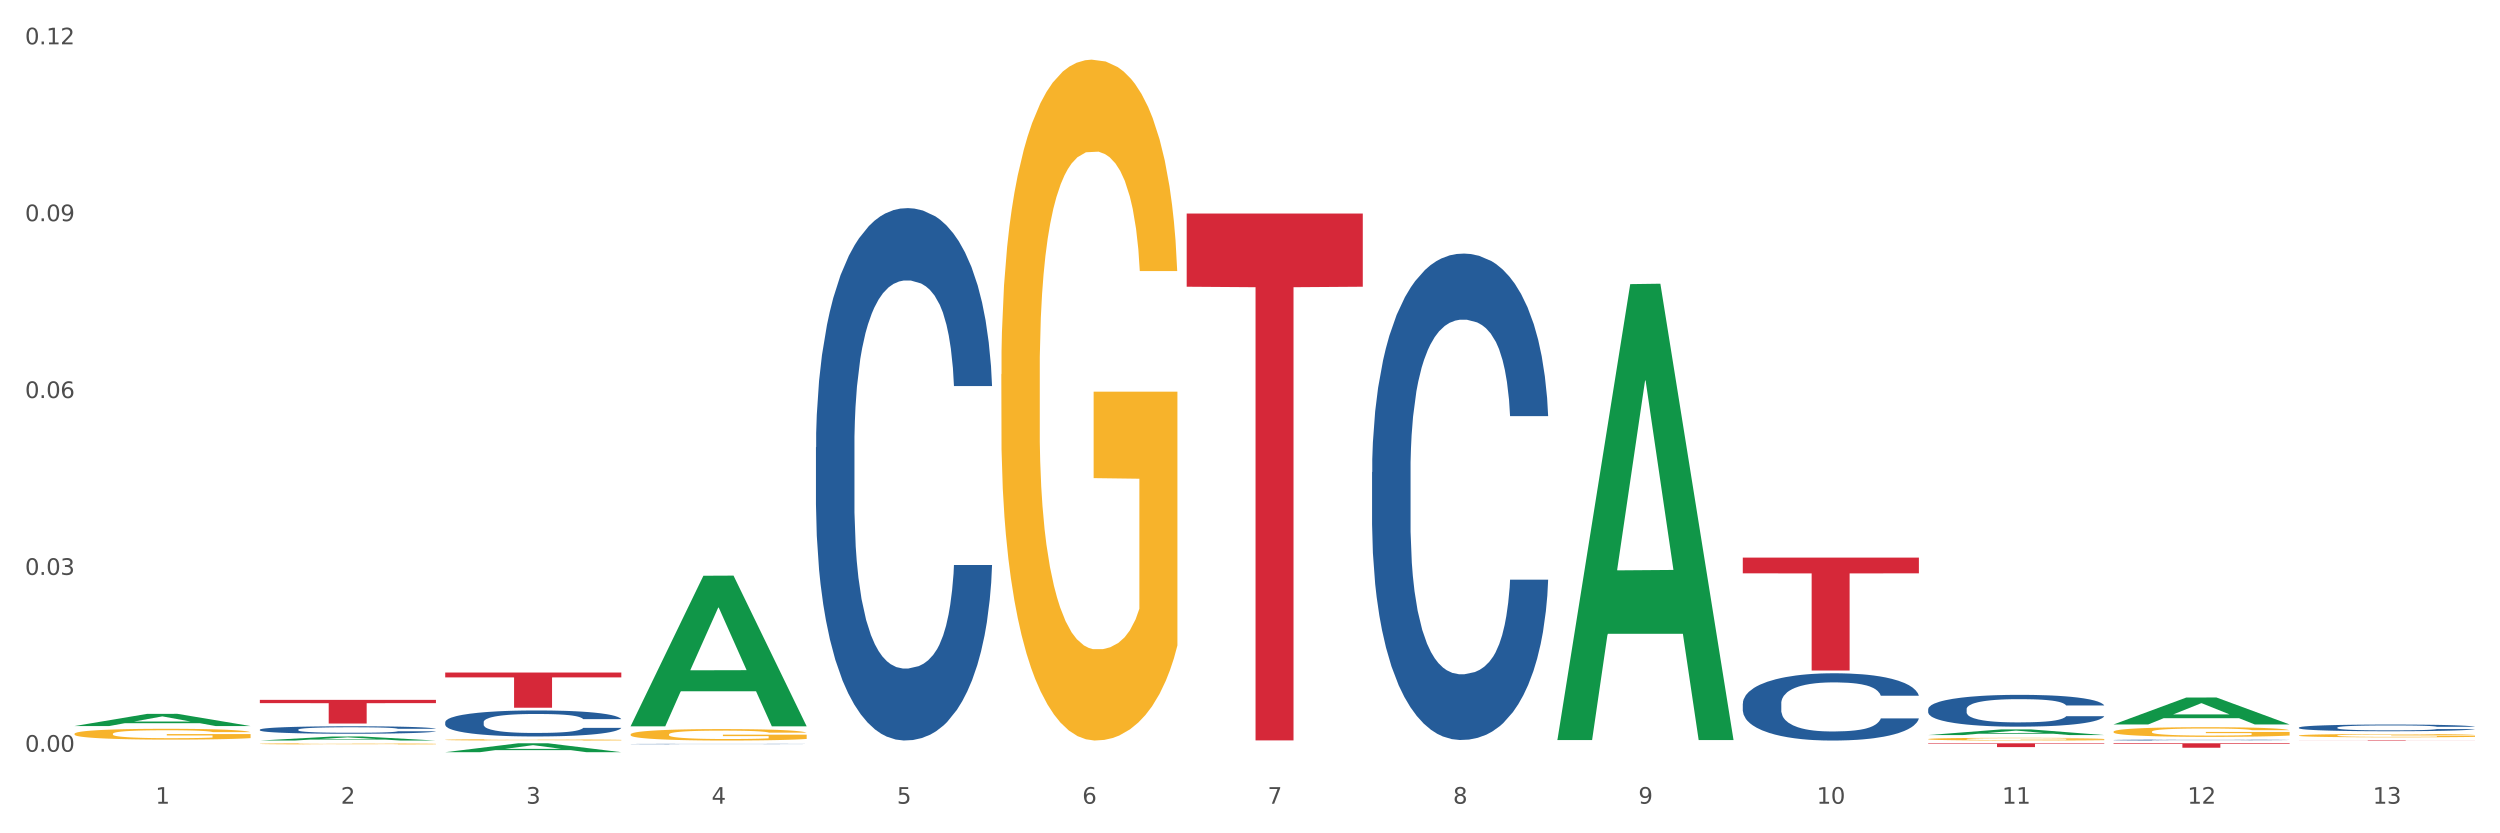
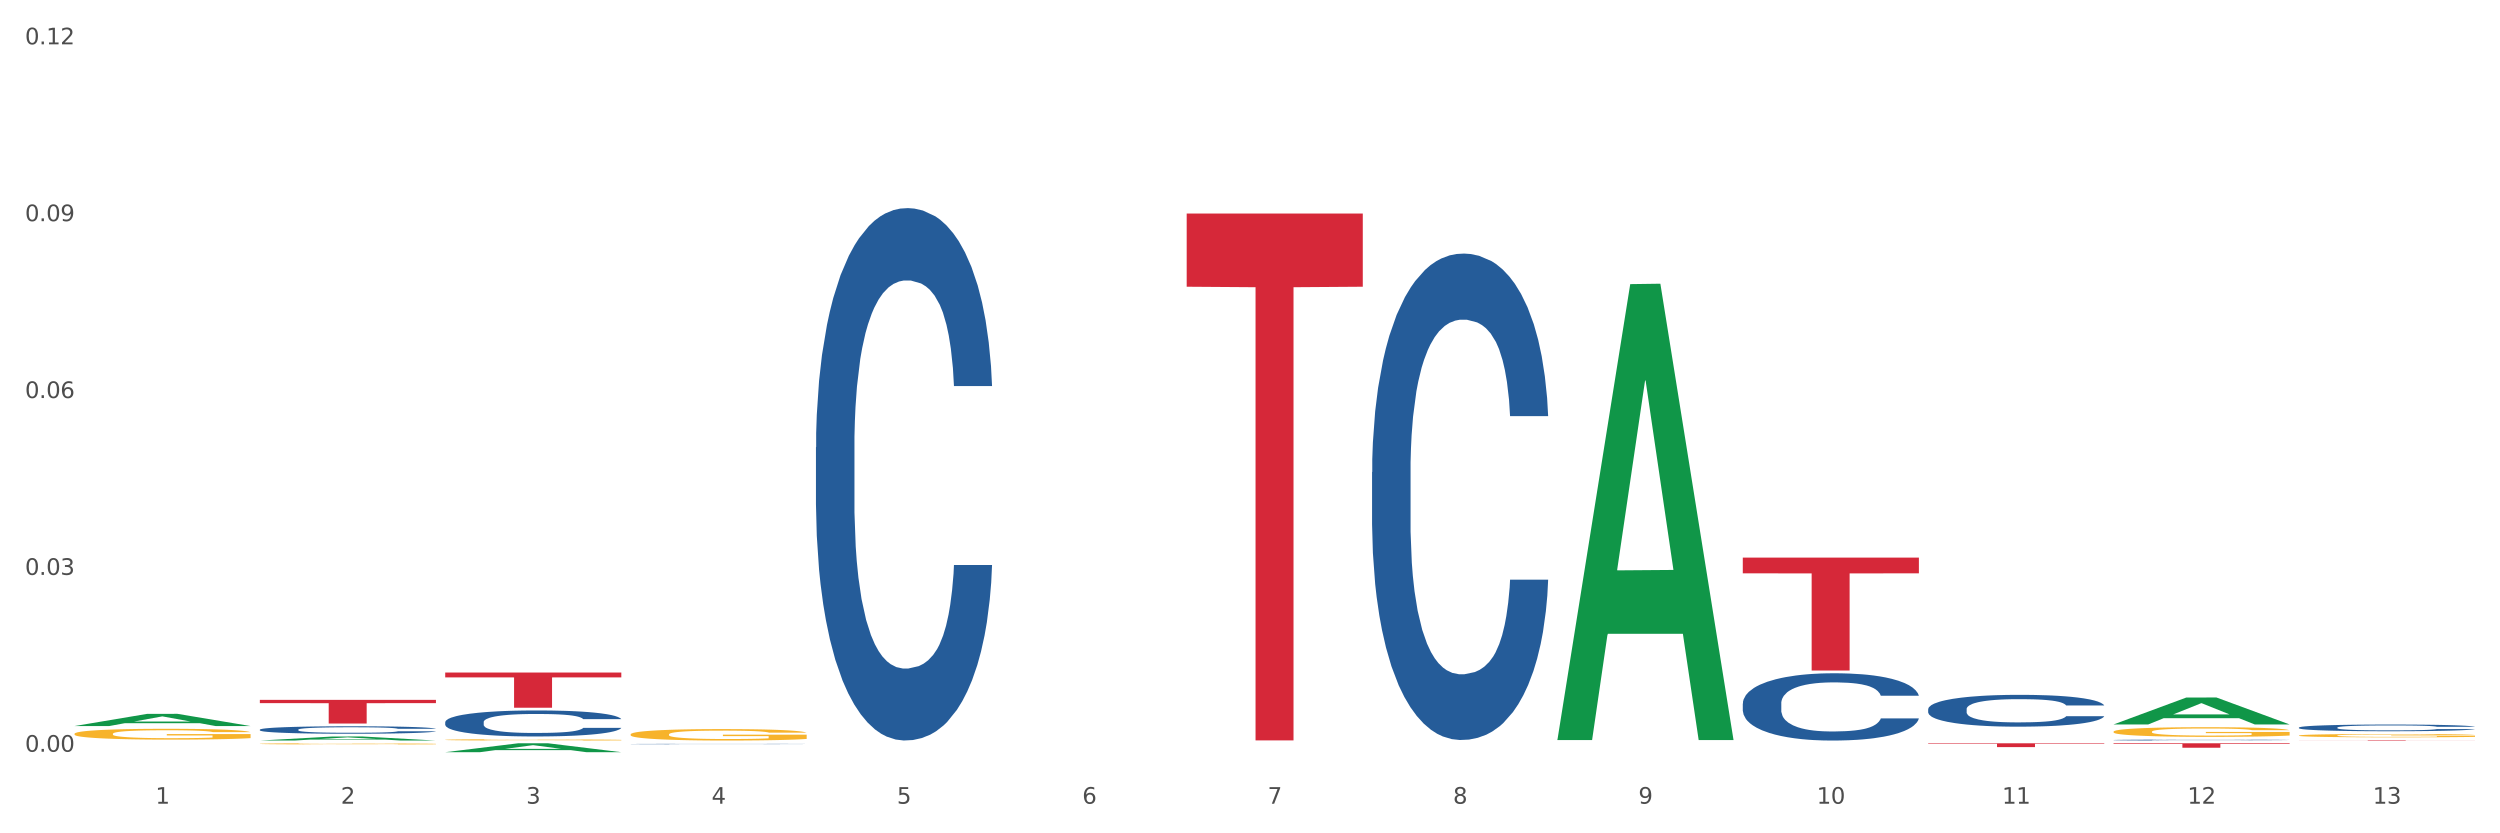
<svg xmlns="http://www.w3.org/2000/svg" xmlns:xlink="http://www.w3.org/1999/xlink" width="1080pt" height="360pt" viewBox="0 0 1080 360" version="1.1">
  <rect x="0" y="0" width="1080" height="360" fill="#333333" stroke="none" />
  <defs>
    <style type="text/css">*{stroke-linejoin: round; stroke-linecap: butt}</style>
  </defs>
  <g id="figure_1">
    <g id="patch_1">
      <path d="M 0 360  L 1080 360  L 1080 0  L 0 0  z " style="fill: #ffffff; stroke: #ffffff; stroke-linejoin: miter" />
    </g>
    <g id="axes_1">
      <g id="matplotlib.axis_1">
        <g id="xtick_1">
          <g id="text_1">
            <g style="fill: #4d4d4d" transform="translate(67.159 347.204) scale(0.096 -0.096)">
              <defs>
                <path id="DejaVuSans-31" d="M 794 531  L 1825 531  L 1825 4091  L 703 3866  L 703 4441  L 1819 4666  L 2450 4666  L 2450 531  L 3481 531  L 3481 0  L 794 0  L 794 531  z " transform="scale(0.016)" />
              </defs>
              <use xlink:href="#DejaVuSans-31" />
            </g>
          </g>
        </g>
        <g id="xtick_2">
          <g id="text_2">
            <g style="fill: #4d4d4d" transform="translate(147.238 347.204) scale(0.096 -0.096)">
              <defs>
                <path id="DejaVuSans-32" d="M 1228 531  L 3431 531  L 3431 0  L 469 0  L 469 531  Q 828 903 1448 1529  Q 2069 2156 2228 2338  Q 2531 2678 2651 2914  Q 2772 3150 2772 3378  Q 2772 3750 2511 3984  Q 2250 4219 1831 4219  Q 1534 4219 1204 4116  Q 875 4013 500 3803  L 500 4441  Q 881 4594 1212 4672  Q 1544 4750 1819 4750  Q 2544 4750 2975 4387  Q 3406 4025 3406 3419  Q 3406 3131 3298 2873  Q 3191 2616 2906 2266  Q 2828 2175 2409 1742  Q 1991 1309 1228 531  z " transform="scale(0.016)" />
              </defs>
              <use xlink:href="#DejaVuSans-32" />
            </g>
          </g>
        </g>
        <g id="xtick_3">
          <g id="text_3">
            <g style="fill: #4d4d4d" transform="translate(227.317 347.204) scale(0.096 -0.096)">
              <defs>
                <path id="DejaVuSans-33" d="M 2597 2516  Q 3050 2419 3304 2112  Q 3559 1806 3559 1356  Q 3559 666 3084 287  Q 2609 -91 1734 -91  Q 1441 -91 1130 -33  Q 819 25 488 141  L 488 750  Q 750 597 1062 519  Q 1375 441 1716 441  Q 2309 441 2620 675  Q 2931 909 2931 1356  Q 2931 1769 2642 2001  Q 2353 2234 1838 2234  L 1294 2234  L 1294 2753  L 1863 2753  Q 2328 2753 2575 2939  Q 2822 3125 2822 3475  Q 2822 3834 2567 4026  Q 2313 4219 1838 4219  Q 1578 4219 1281 4162  Q 984 4106 628 3988  L 628 4550  Q 988 4650 1302 4700  Q 1616 4750 1894 4750  Q 2613 4750 3031 4423  Q 3450 4097 3450 3541  Q 3450 3153 3228 2886  Q 3006 2619 2597 2516  z " transform="scale(0.016)" />
              </defs>
              <use xlink:href="#DejaVuSans-33" />
            </g>
          </g>
        </g>
        <g id="xtick_4">
          <g id="text_4">
            <g style="fill: #4d4d4d" transform="translate(307.396 347.204) scale(0.096 -0.096)">
              <defs>
                <path id="DejaVuSans-34" d="M 2419 4116  L 825 1625  L 2419 1625  L 2419 4116  z M 2253 4666  L 3047 4666  L 3047 1625  L 3713 1625  L 3713 1100  L 3047 1100  L 3047 0  L 2419 0  L 2419 1100  L 313 1100  L 313 1709  L 2253 4666  z " transform="scale(0.016)" />
              </defs>
              <use xlink:href="#DejaVuSans-34" />
            </g>
          </g>
        </g>
        <g id="xtick_5">
          <g id="text_5">
            <g style="fill: #4d4d4d" transform="translate(387.475 347.204) scale(0.096 -0.096)">
              <defs>
                <path id="DejaVuSans-35" d="M 691 4666  L 3169 4666  L 3169 4134  L 1269 4134  L 1269 2991  Q 1406 3038 1543 3061  Q 1681 3084 1819 3084  Q 2600 3084 3056 2656  Q 3513 2228 3513 1497  Q 3513 744 3044 326  Q 2575 -91 1722 -91  Q 1428 -91 1123 -41  Q 819 9 494 109  L 494 744  Q 775 591 1075 516  Q 1375 441 1709 441  Q 2250 441 2565 725  Q 2881 1009 2881 1497  Q 2881 1984 2565 2268  Q 2250 2553 1709 2553  Q 1456 2553 1204 2497  Q 953 2441 691 2322  L 691 4666  z " transform="scale(0.016)" />
              </defs>
              <use xlink:href="#DejaVuSans-35" />
            </g>
          </g>
        </g>
        <g id="xtick_6">
          <g id="text_6">
            <g style="fill: #4d4d4d" transform="translate(467.554 347.204) scale(0.096 -0.096)">
              <defs>
                <path id="DejaVuSans-36" d="M 2113 2584  Q 1688 2584 1439 2293  Q 1191 2003 1191 1497  Q 1191 994 1439 701  Q 1688 409 2113 409  Q 2538 409 2786 701  Q 3034 994 3034 1497  Q 3034 2003 2786 2293  Q 2538 2584 2113 2584  z M 3366 4563  L 3366 3988  Q 3128 4100 2886 4159  Q 2644 4219 2406 4219  Q 1781 4219 1451 3797  Q 1122 3375 1075 2522  Q 1259 2794 1537 2939  Q 1816 3084 2150 3084  Q 2853 3084 3261 2657  Q 3669 2231 3669 1497  Q 3669 778 3244 343  Q 2819 -91 2113 -91  Q 1303 -91 875 529  Q 447 1150 447 2328  Q 447 3434 972 4092  Q 1497 4750 2381 4750  Q 2619 4750 2861 4703  Q 3103 4656 3366 4563  z " transform="scale(0.016)" />
              </defs>
              <use xlink:href="#DejaVuSans-36" />
            </g>
          </g>
        </g>
        <g id="xtick_7">
          <g id="text_7">
            <g style="fill: #4d4d4d" transform="translate(547.634 347.204) scale(0.096 -0.096)">
              <defs>
                <path id="DejaVuSans-37" d="M 525 4666  L 3525 4666  L 3525 4397  L 1831 0  L 1172 0  L 2766 4134  L 525 4134  L 525 4666  z " transform="scale(0.016)" />
              </defs>
              <use xlink:href="#DejaVuSans-37" />
            </g>
          </g>
        </g>
        <g id="xtick_8">
          <g id="text_8">
            <g style="fill: #4d4d4d" transform="translate(627.713 347.204) scale(0.096 -0.096)">
              <defs>
                <path id="DejaVuSans-38" d="M 2034 2216  Q 1584 2216 1326 1975  Q 1069 1734 1069 1313  Q 1069 891 1326 650  Q 1584 409 2034 409  Q 2484 409 2743 651  Q 3003 894 3003 1313  Q 3003 1734 2745 1975  Q 2488 2216 2034 2216  z M 1403 2484  Q 997 2584 770 2862  Q 544 3141 544 3541  Q 544 4100 942 4425  Q 1341 4750 2034 4750  Q 2731 4750 3128 4425  Q 3525 4100 3525 3541  Q 3525 3141 3298 2862  Q 3072 2584 2669 2484  Q 3125 2378 3379 2068  Q 3634 1759 3634 1313  Q 3634 634 3220 271  Q 2806 -91 2034 -91  Q 1263 -91 848 271  Q 434 634 434 1313  Q 434 1759 690 2068  Q 947 2378 1403 2484  z M 1172 3481  Q 1172 3119 1398 2916  Q 1625 2713 2034 2713  Q 2441 2713 2670 2916  Q 2900 3119 2900 3481  Q 2900 3844 2670 4047  Q 2441 4250 2034 4250  Q 1625 4250 1398 4047  Q 1172 3844 1172 3481  z " transform="scale(0.016)" />
              </defs>
              <use xlink:href="#DejaVuSans-38" />
            </g>
          </g>
        </g>
        <g id="xtick_9">
          <g id="text_9">
            <g style="fill: #4d4d4d" transform="translate(707.792 347.204) scale(0.096 -0.096)">
              <defs>
                <path id="DejaVuSans-39" d="M 703 97  L 703 672  Q 941 559 1184 500  Q 1428 441 1663 441  Q 2288 441 2617 861  Q 2947 1281 2994 2138  Q 2813 1869 2534 1725  Q 2256 1581 1919 1581  Q 1219 1581 811 2004  Q 403 2428 403 3163  Q 403 3881 828 4315  Q 1253 4750 1959 4750  Q 2769 4750 3195 4129  Q 3622 3509 3622 2328  Q 3622 1225 3098 567  Q 2575 -91 1691 -91  Q 1453 -91 1209 -44  Q 966 3 703 97  z M 1959 2075  Q 2384 2075 2632 2365  Q 2881 2656 2881 3163  Q 2881 3666 2632 3958  Q 2384 4250 1959 4250  Q 1534 4250 1286 3958  Q 1038 3666 1038 3163  Q 1038 2656 1286 2365  Q 1534 2075 1959 2075  z " transform="scale(0.016)" />
              </defs>
              <use xlink:href="#DejaVuSans-39" />
            </g>
          </g>
        </g>
        <g id="xtick_10">
          <g id="text_10">
            <g style="fill: #4d4d4d" transform="translate(784.817 347.204) scale(0.096 -0.096)">
              <defs>
                <path id="DejaVuSans-30" d="M 2034 4250  Q 1547 4250 1301 3770  Q 1056 3291 1056 2328  Q 1056 1369 1301 889  Q 1547 409 2034 409  Q 2525 409 2770 889  Q 3016 1369 3016 2328  Q 3016 3291 2770 3770  Q 2525 4250 2034 4250  z M 2034 4750  Q 2819 4750 3233 4129  Q 3647 3509 3647 2328  Q 3647 1150 3233 529  Q 2819 -91 2034 -91  Q 1250 -91 836 529  Q 422 1150 422 2328  Q 422 3509 836 4129  Q 1250 4750 2034 4750  z " transform="scale(0.016)" />
              </defs>
              <use xlink:href="#DejaVuSans-31" />
              <use xlink:href="#DejaVuSans-30" transform="translate(63.623 0)" />
            </g>
          </g>
        </g>
        <g id="xtick_11">
          <g id="text_11">
            <g style="fill: #4d4d4d" transform="translate(864.896 347.204) scale(0.096 -0.096)">
              <use xlink:href="#DejaVuSans-31" />
              <use xlink:href="#DejaVuSans-31" transform="translate(63.623 0)" />
            </g>
          </g>
        </g>
        <g id="xtick_12">
          <g id="text_12">
            <g style="fill: #4d4d4d" transform="translate(944.975 347.204) scale(0.096 -0.096)">
              <use xlink:href="#DejaVuSans-31" />
              <use xlink:href="#DejaVuSans-32" transform="translate(63.623 0)" />
            </g>
          </g>
        </g>
        <g id="xtick_13">
          <g id="text_13">
            <g style="fill: #4d4d4d" transform="translate(1025.054 347.204) scale(0.096 -0.096)">
              <use xlink:href="#DejaVuSans-31" />
              <use xlink:href="#DejaVuSans-33" transform="translate(63.623 0)" />
            </g>
          </g>
        </g>
        <g id="xtick_14" />
        <g id="xtick_15" />
        <g id="xtick_16" />
        <g id="xtick_17" />
        <g id="xtick_18" />
        <g id="xtick_19" />
        <g id="xtick_20" />
        <g id="xtick_21" />
        <g id="xtick_22" />
        <g id="xtick_23" />
        <g id="xtick_24" />
        <g id="xtick_25" />
      </g>
      <g id="matplotlib.axis_2">
        <g id="ytick_1">
          <g id="text_14">
            <g style="fill: #4d4d4d" transform="translate(10.8 324.748) scale(0.096 -0.096)">
              <defs>
                <path id="DejaVuSans-2e" d="M 684 794  L 1344 794  L 1344 0  L 684 0  L 684 794  z " transform="scale(0.016)" />
              </defs>
              <use xlink:href="#DejaVuSans-30" />
              <use xlink:href="#DejaVuSans-2e" transform="translate(63.623 0)" />
              <use xlink:href="#DejaVuSans-30" transform="translate(95.41 0)" />
              <use xlink:href="#DejaVuSans-30" transform="translate(159.033 0)" />
            </g>
          </g>
        </g>
        <g id="ytick_2">
          <g id="text_15">
            <g style="fill: #4d4d4d" transform="translate(10.8 248.349) scale(0.096 -0.096)">
              <use xlink:href="#DejaVuSans-30" />
              <use xlink:href="#DejaVuSans-2e" transform="translate(63.623 0)" />
              <use xlink:href="#DejaVuSans-30" transform="translate(95.41 0)" />
              <use xlink:href="#DejaVuSans-33" transform="translate(159.033 0)" />
            </g>
          </g>
        </g>
        <g id="ytick_3">
          <g id="text_16">
            <g style="fill: #4d4d4d" transform="translate(10.8 171.951) scale(0.096 -0.096)">
              <use xlink:href="#DejaVuSans-30" />
              <use xlink:href="#DejaVuSans-2e" transform="translate(63.623 0)" />
              <use xlink:href="#DejaVuSans-30" transform="translate(95.41 0)" />
              <use xlink:href="#DejaVuSans-36" transform="translate(159.033 0)" />
            </g>
          </g>
        </g>
        <g id="ytick_4">
          <g id="text_17">
            <g style="fill: #4d4d4d" transform="translate(10.8 95.552) scale(0.096 -0.096)">
              <use xlink:href="#DejaVuSans-30" />
              <use xlink:href="#DejaVuSans-2e" transform="translate(63.623 0)" />
              <use xlink:href="#DejaVuSans-30" transform="translate(95.41 0)" />
              <use xlink:href="#DejaVuSans-39" transform="translate(159.033 0)" />
            </g>
          </g>
        </g>
        <g id="ytick_5">
          <g id="text_18">
            <g style="fill: #4d4d4d" transform="translate(10.8 19.153) scale(0.096 -0.096)">
              <use xlink:href="#DejaVuSans-30" />
              <use xlink:href="#DejaVuSans-2e" transform="translate(63.623 0)" />
              <use xlink:href="#DejaVuSans-31" transform="translate(95.41 0)" />
              <use xlink:href="#DejaVuSans-32" transform="translate(159.033 0)" />
            </g>
          </g>
        </g>
        <g id="ytick_6" />
        <g id="ytick_7" />
        <g id="ytick_8" />
        <g id="ytick_9" />
      </g>
      <g id="PolyCollection_1">
        <path d="M 32.175 313.65  L 32.253 313.645  L 63.625 308.381  L 76.644 308.376  L 108.25 313.659  L 93.192 313.659  L 86.369 312.429  L 53.978 312.429  L 53.743 312.449  L 47.155 313.659  L 32.175 313.659  L 32.175 313.65  L 58.056 311.695  L 82.291 311.69  L 70.291 309.502  L 70.134 309.492  L 69.977 309.507  L 57.978 311.69  L 58.056 311.695  L 32.175 313.65  z " clip-path="url(#p9f41b82e78)" style="fill: #109648" />
        <path d="M 112.254 319.916  L 112.333 319.914  L 143.704 318.169  L 156.723 318.167  L 188.329 319.919  L 173.271 319.919  L 166.448 319.511  L 134.057 319.511  L 133.822 319.518  L 127.234 319.919  L 112.254 319.919  L 112.254 319.916  L 138.135 319.268  L 162.37 319.266  L 150.37 318.541  L 150.213 318.537  L 150.056 318.542  L 138.057 319.266  L 138.135 319.268  L 112.254 319.916  z " clip-path="url(#p9f41b82e78)" style="fill: #109648" />
        <path d="M 192.333 324.942  L 192.412 324.939  L 223.783 321.104  L 236.802 321.1  L 268.408 324.95  L 253.35 324.95  L 246.527 324.053  L 214.136 324.053  L 213.901 324.068  L 207.313 324.95  L 192.333 324.95  L 192.333 324.942  L 218.215 323.518  L 242.449 323.515  L 230.449 321.921  L 230.292 321.914  L 230.136 321.924  L 218.136 323.515  L 218.215 323.518  L 192.333 324.942  z " clip-path="url(#p9f41b82e78)" style="fill: #109648" />
-         <path d="M 272.412 313.658  L 272.491 313.597  L 303.862 248.722  L 316.881 248.661  L 348.488 313.78  L 333.429 313.78  L 326.606 298.616  L 294.215 298.616  L 293.98 298.861  L 287.392 313.78  L 272.412 313.78  L 272.412 313.658  L 298.294 289.567  L 322.528 289.506  L 310.528 262.541  L 310.372 262.419  L 310.215 262.602  L 298.215 289.506  L 298.294 289.567  L 272.412 313.658  z " clip-path="url(#p9f41b82e78)" style="fill: #109648" />
        <path d="M 192.333 319.606  L 192.423 319.605  L 192.423 319.586  L 192.603 319.57  L 193.501 319.53  L 194.848 319.497  L 195.836 319.479  L 196.824 319.465  L 197.992 319.451  L 199.429 319.436  L 202.034 319.414  L 203.65 319.403  L 205.626 319.391  L 209.219 319.374  L 211.824 319.365  L 214.518 319.357  L 218.919 319.347  L 221.793 319.343  L 224.847 319.34  L 228.53 319.337  L 231.314 319.337  L 237.422 319.339  L 242.631 319.343  L 245.146 319.347  L 248.379 319.353  L 250.086 319.358  L 252.87 319.366  L 255.744 319.377  L 257.72 319.387  L 260.684 319.405  L 262.93 319.423  L 264.995 319.445  L 266.073 319.461  L 266.882 319.475  L 267.6 319.492  L 268.319 319.518  L 252.152 319.518  L 251.523 319.499  L 250.535 319.482  L 249.098 319.465  L 247.84 319.454  L 245.685 319.441  L 243.709 319.432  L 241.643 319.426  L 239.128 319.42  L 237.152 319.418  L 234.368 319.416  L 228.889 319.416  L 225.206 319.42  L 222.692 319.426  L 221.075 319.43  L 219.638 319.436  L 218.021 319.443  L 216.135 319.454  L 214.788 319.465  L 213.44 319.477  L 212.363 319.49  L 211.375 319.505  L 210.566 319.521  L 209.937 319.537  L 209.399 319.558  L 208.949 319.591  L 208.949 319.664  L 209.129 319.68  L 209.578 319.702  L 210.117 319.719  L 211.015 319.738  L 211.824 319.752  L 213.351 319.771  L 215.057 319.787  L 216.404 319.797  L 217.752 319.805  L 220.087 319.817  L 222.692 319.827  L 224.937 319.832  L 227.991 319.838  L 230.057 319.84  L 231.853 319.841  L 236.254 319.841  L 239.398 319.839  L 242.9 319.836  L 245.595 319.831  L 247.84 319.825  L 250.355 319.815  L 251.972 319.806  L 251.972 319.695  L 232.212 319.695  L 232.212 319.621  L 268.408 319.621  L 268.408 319.838  L 266.882 319.849  L 265.175 319.859  L 263.379 319.868  L 260.684 319.879  L 257.451 319.89  L 254.577 319.897  L 251.523 319.904  L 247.93 319.909  L 243.26 319.915  L 240.386 319.917  L 236.793 319.918  L 232.571 319.919  L 228.889 319.918  L 225.296 319.915  L 221.524 319.91  L 217.841 319.904  L 215.057 319.897  L 212.273 319.888  L 209.309 319.877  L 206.974 319.866  L 205.177 319.857  L 203.201 319.845  L 201.046 319.829  L 199.429 319.814  L 197.992 319.799  L 196.465 319.78  L 195.387 319.764  L 194.309 319.743  L 193.681 319.728  L 192.962 319.704  L 192.423 319.67  L 192.333 319.606  z " clip-path="url(#p9f41b82e78)" style="fill: #f7b32b" />
        <path d="M 272.412 317.252  L 272.502 317.248  L 272.502 317.085  L 272.682 316.944  L 273.58 316.605  L 274.927 316.324  L 275.915 316.175  L 276.903 316.053  L 278.071 315.93  L 279.508 315.804  L 282.113 315.618  L 283.729 315.523  L 285.705 315.423  L 289.298 315.278  L 291.903 315.197  L 294.597 315.129  L 298.998 315.047  L 301.873 315.011  L 304.926 314.984  L 308.609 314.966  L 311.393 314.961  L 317.501 314.975  L 322.71 315.016  L 325.225 315.047  L 328.458 315.102  L 330.165 315.138  L 332.949 315.21  L 335.823 315.306  L 337.799 315.387  L 340.763 315.541  L 343.009 315.695  L 345.075 315.885  L 346.152 316.016  L 346.961 316.139  L 347.679 316.279  L 348.398 316.501  L 332.231 316.501  L 331.602 316.342  L 330.614 316.193  L 329.177 316.048  L 327.919 315.958  L 325.764 315.844  L 323.788 315.772  L 321.722 315.718  L 319.207 315.672  L 317.231 315.65  L 314.447 315.632  L 308.968 315.636  L 305.286 315.672  L 302.771 315.718  L 301.154 315.758  L 299.717 315.804  L 298.1 315.867  L 296.214 315.962  L 294.867 316.048  L 293.52 316.157  L 292.442 316.265  L 291.454 316.392  L 290.645 316.528  L 290.017 316.668  L 289.478 316.84  L 289.029 317.126  L 289.029 317.746  L 289.208 317.886  L 289.657 318.072  L 290.196 318.212  L 291.094 318.38  L 291.903 318.493  L 293.43 318.656  L 295.136 318.792  L 296.483 318.878  L 297.831 318.95  L 300.166 319.05  L 302.771 319.131  L 305.016 319.181  L 308.07 319.226  L 310.136 319.244  L 311.932 319.253  L 316.333 319.253  L 319.477 319.24  L 322.98 319.208  L 325.674 319.167  L 327.919 319.118  L 330.434 319.036  L 332.051 318.959  L 332.051 318.013  L 312.291 318.008  L 312.291 317.379  L 348.488 317.379  L 348.488 319.226  L 346.961 319.321  L 345.254 319.407  L 343.458 319.484  L 340.763 319.579  L 337.53 319.67  L 334.656 319.733  L 331.602 319.788  L 328.009 319.838  L 323.339 319.883  L 320.465 319.901  L 316.872 319.914  L 312.651 319.919  L 308.968 319.91  L 305.375 319.887  L 301.603 319.847  L 297.921 319.788  L 295.136 319.729  L 292.352 319.656  L 289.388 319.561  L 287.053 319.471  L 285.256 319.389  L 283.28 319.285  L 281.125 319.149  L 279.508 319.027  L 278.071 318.9  L 276.544 318.737  L 275.466 318.597  L 274.388 318.42  L 273.76 318.289  L 273.041 318.085  L 272.502 317.8  L 272.412 317.252  z " clip-path="url(#p9f41b82e78)" style="fill: #f7b32b" />
        <path d="M 32.175 317.003  L 32.265 316.999  L 32.265 316.845  L 32.444 316.713  L 33.343 316.392  L 34.69 316.127  L 35.678 315.986  L 36.666 315.871  L 37.833 315.755  L 39.271 315.636  L 41.875 315.461  L 43.492 315.371  L 45.468 315.277  L 49.061 315.14  L 51.665 315.063  L 54.36 314.999  L 58.761 314.922  L 61.635 314.888  L 64.689 314.862  L 68.371 314.845  L 71.156 314.841  L 77.263 314.854  L 82.473 314.892  L 84.988 314.922  L 88.221 314.973  L 89.927 315.008  L 92.712 315.076  L 95.586 315.166  L 97.562 315.243  L 100.526 315.388  L 102.771 315.533  L 104.837 315.713  L 105.915 315.837  L 106.723 315.952  L 107.442 316.084  L 108.16 316.294  L 91.993 316.294  L 91.365 316.144  L 90.377 316.003  L 88.939 315.866  L 87.682 315.781  L 85.526 315.674  L 83.55 315.606  L 81.485 315.555  L 78.97 315.512  L 76.994 315.49  L 74.209 315.473  L 68.731 315.478  L 65.048 315.512  L 62.533 315.555  L 60.917 315.593  L 59.479 315.636  L 57.863 315.696  L 55.977 315.785  L 54.629 315.866  L 53.282 315.969  L 52.204 316.072  L 51.216 316.191  L 50.408 316.319  L 49.779 316.452  L 49.24 316.614  L 48.791 316.884  L 48.791 317.469  L 48.971 317.602  L 49.42 317.777  L 49.959 317.909  L 50.857 318.067  L 51.665 318.174  L 53.192 318.328  L 54.899 318.456  L 56.246 318.537  L 57.593 318.606  L 59.929 318.7  L 62.533 318.777  L 64.779 318.824  L 67.832 318.866  L 69.898 318.884  L 71.695 318.892  L 76.096 318.892  L 79.239 318.879  L 82.742 318.849  L 85.437 318.811  L 87.682 318.764  L 90.197 318.687  L 91.814 318.614  L 91.814 317.721  L 72.054 317.717  L 72.054 317.123  L 108.25 317.123  L 108.25 318.866  L 106.723 318.956  L 105.017 319.037  L 103.22 319.11  L 100.526 319.2  L 97.292 319.285  L 94.418 319.345  L 91.365 319.396  L 87.772 319.443  L 83.101 319.486  L 80.227 319.503  L 76.635 319.516  L 72.413 319.52  L 68.731 319.512  L 65.138 319.49  L 61.366 319.452  L 57.683 319.396  L 54.899 319.341  L 52.114 319.272  L 49.15 319.183  L 46.815 319.097  L 45.019 319.02  L 43.043 318.922  L 40.887 318.794  L 39.271 318.678  L 37.833 318.559  L 36.307 318.405  L 35.229 318.272  L 34.151 318.106  L 33.522 317.982  L 32.804 317.79  L 32.265 317.52  L 32.175 317.003  z " clip-path="url(#p9f41b82e78)" style="fill: #f7b32b" />
        <path d="M 112.254 321.331  L 112.344 321.33  L 112.344 321.314  L 112.524 321.3  L 113.422 321.266  L 114.769 321.237  L 115.757 321.222  L 116.745 321.21  L 117.913 321.198  L 119.35 321.185  L 121.954 321.166  L 123.571 321.157  L 125.547 321.147  L 129.14 321.132  L 131.744 321.124  L 134.439 321.117  L 138.84 321.109  L 141.714 321.105  L 144.768 321.103  L 148.45 321.101  L 151.235 321.1  L 157.342 321.102  L 162.552 321.106  L 165.067 321.109  L 168.3 321.114  L 170.007 321.118  L 172.791 321.125  L 175.665 321.135  L 177.641 321.143  L 180.605 321.159  L 182.85 321.174  L 184.916 321.193  L 185.994 321.206  L 186.802 321.219  L 187.521 321.233  L 188.24 321.255  L 172.072 321.255  L 171.444 321.239  L 170.456 321.224  L 169.019 321.21  L 167.761 321.2  L 165.606 321.189  L 163.63 321.182  L 161.564 321.176  L 159.049 321.172  L 157.073 321.17  L 154.289 321.168  L 148.81 321.168  L 145.127 321.172  L 142.612 321.176  L 140.996 321.18  L 139.559 321.185  L 137.942 321.191  L 136.056 321.201  L 134.708 321.21  L 133.361 321.22  L 132.283 321.231  L 131.295 321.244  L 130.487 321.258  L 129.858 321.272  L 129.319 321.289  L 128.87 321.318  L 128.87 321.38  L 129.05 321.394  L 129.499 321.413  L 130.038 321.427  L 130.936 321.444  L 131.744 321.455  L 133.271 321.472  L 134.978 321.485  L 136.325 321.494  L 137.672 321.501  L 140.008 321.511  L 142.612 321.519  L 144.858 321.524  L 147.912 321.529  L 149.977 321.531  L 151.774 321.532  L 156.175 321.532  L 159.318 321.53  L 162.821 321.527  L 165.516 321.523  L 167.761 321.518  L 170.276 321.51  L 171.893 321.502  L 171.893 321.407  L 152.133 321.407  L 152.133 321.343  L 188.329 321.343  L 188.329 321.529  L 186.802 321.539  L 185.096 321.547  L 183.3 321.555  L 180.605 321.564  L 177.372 321.574  L 174.497 321.58  L 171.444 321.585  L 167.851 321.59  L 163.181 321.595  L 160.306 321.597  L 156.714 321.598  L 152.492 321.599  L 148.81 321.598  L 145.217 321.595  L 141.445 321.591  L 137.762 321.585  L 134.978 321.579  L 132.194 321.572  L 129.23 321.563  L 126.894 321.554  L 125.098 321.545  L 123.122 321.535  L 120.966 321.521  L 119.35 321.509  L 117.913 321.496  L 116.386 321.48  L 115.308 321.466  L 114.23 321.448  L 113.601 321.435  L 112.883 321.414  L 112.344 321.386  L 112.254 321.331  z " clip-path="url(#p9f41b82e78)" style="fill: #f7b32b" />
-         <path d="M 832.967 319.281  L 833.056 319.28  L 833.056 319.241  L 833.236 319.208  L 834.134 319.126  L 835.481 319.059  L 836.469 319.024  L 837.457 318.994  L 838.625 318.965  L 840.062 318.935  L 842.667 318.89  L 844.283 318.868  L 846.259 318.844  L 849.852 318.809  L 852.457 318.79  L 855.151 318.773  L 859.552 318.754  L 862.427 318.745  L 865.48 318.739  L 869.163 318.734  L 871.947 318.733  L 878.055 318.737  L 883.264 318.746  L 885.779 318.754  L 889.012 318.767  L 890.719 318.776  L 893.503 318.793  L 896.377 318.816  L 898.353 318.835  L 901.317 318.872  L 903.563 318.909  L 905.629 318.954  L 906.706 318.986  L 907.515 319.015  L 908.233 319.048  L 908.952 319.102  L 892.785 319.102  L 892.156 319.064  L 891.168 319.028  L 889.731 318.993  L 888.474 318.972  L 886.318 318.945  L 884.342 318.927  L 882.276 318.914  L 879.761 318.903  L 877.785 318.898  L 875.001 318.894  L 869.522 318.895  L 865.84 318.903  L 863.325 318.914  L 861.708 318.924  L 860.271 318.935  L 858.654 318.95  L 856.768 318.973  L 855.421 318.993  L 854.074 319.019  L 852.996 319.045  L 852.008 319.076  L 851.199 319.108  L 850.571 319.142  L 850.032 319.183  L 849.583 319.251  L 849.583 319.399  L 849.762 319.433  L 850.211 319.477  L 850.75 319.511  L 851.648 319.551  L 852.457 319.578  L 853.984 319.617  L 855.69 319.649  L 857.038 319.67  L 858.385 319.687  L 860.72 319.711  L 863.325 319.731  L 865.57 319.743  L 868.624 319.753  L 870.69 319.758  L 872.486 319.76  L 876.887 319.76  L 880.031 319.757  L 883.534 319.749  L 886.228 319.739  L 888.474 319.727  L 890.988 319.708  L 892.605 319.689  L 892.605 319.463  L 872.845 319.462  L 872.845 319.312  L 909.042 319.312  L 909.042 319.753  L 907.515 319.776  L 905.808 319.797  L 904.012 319.815  L 901.317 319.838  L 898.084 319.859  L 895.21 319.875  L 892.156 319.888  L 888.563 319.9  L 883.893 319.91  L 881.019 319.915  L 877.426 319.918  L 873.205 319.919  L 869.522 319.917  L 865.929 319.911  L 862.157 319.902  L 858.475 319.888  L 855.69 319.874  L 852.906 319.856  L 849.942 319.833  L 847.607 319.812  L 845.81 319.792  L 843.834 319.767  L 841.679 319.735  L 840.062 319.706  L 838.625 319.675  L 837.098 319.636  L 836.02 319.603  L 834.942 319.561  L 834.314 319.529  L 833.595 319.48  L 833.056 319.412  L 832.967 319.281  z " clip-path="url(#p9f41b82e78)" style="fill: #f7b32b" />
-         <path d="M 432.571 161.686  L 432.661 161.417  L 432.661 151.747  L 432.84 143.419  L 433.738 123.272  L 435.086 106.617  L 436.074 97.752  L 437.062 90.499  L 438.229 83.246  L 439.666 75.725  L 442.271 64.711  L 443.888 59.07  L 445.864 53.16  L 449.456 44.564  L 452.061 39.728  L 454.756 35.699  L 459.157 30.863  L 462.031 28.714  L 465.085 27.103  L 468.767 26.028  L 471.551 25.759  L 477.659 26.565  L 482.868 28.983  L 485.383 30.863  L 488.617 34.087  L 490.323 36.236  L 493.108 40.534  L 495.982 46.175  L 497.958 51.011  L 500.922 60.144  L 503.167 69.277  L 505.233 80.56  L 506.311 88.35  L 507.119 95.603  L 507.838 103.931  L 508.556 117.094  L 492.389 117.094  L 491.76 107.692  L 490.772 98.827  L 489.335 90.231  L 488.078 84.858  L 485.922 78.142  L 483.946 73.844  L 481.88 70.621  L 479.366 67.934  L 477.39 66.591  L 474.605 65.517  L 469.126 65.785  L 465.444 67.934  L 462.929 70.621  L 461.312 73.038  L 459.875 75.725  L 458.258 79.485  L 456.372 85.127  L 455.025 90.231  L 453.678 96.678  L 452.6 103.125  L 451.612 110.646  L 450.804 118.705  L 450.175 127.033  L 449.636 137.241  L 449.187 154.164  L 449.187 190.967  L 449.367 199.294  L 449.816 210.308  L 450.355 218.636  L 451.253 228.575  L 452.061 235.291  L 453.588 244.961  L 455.295 253.02  L 456.642 258.124  L 457.989 262.422  L 460.324 268.332  L 462.929 273.167  L 465.174 276.122  L 468.228 278.809  L 470.294 279.883  L 472.09 280.42  L 476.491 280.42  L 479.635 279.614  L 483.138 277.734  L 485.832 275.316  L 488.078 272.361  L 490.593 267.526  L 492.209 262.959  L 492.209 206.816  L 472.45 206.547  L 472.45 169.208  L 508.646 169.208  L 508.646 278.809  L 507.119 284.45  L 505.413 289.554  L 503.616 294.12  L 500.922 299.762  L 497.688 305.134  L 494.814 308.895  L 491.76 312.119  L 488.168 315.074  L 483.497 317.76  L 480.623 318.834  L 477.03 319.64  L 472.809 319.909  L 469.126 319.372  L 465.534 318.028  L 461.761 315.611  L 458.079 312.119  L 455.295 308.626  L 452.51 304.328  L 449.546 298.687  L 447.211 293.315  L 445.415 288.479  L 443.439 282.301  L 441.283 274.242  L 439.666 266.989  L 438.229 259.467  L 436.702 249.797  L 435.625 241.469  L 434.547 230.992  L 433.918 223.202  L 433.199 211.114  L 432.661 194.19  L 432.571 161.686  z " clip-path="url(#p9f41b82e78)" style="fill: #f7b32b" />
        <path d="M 192.333 311.962  L 192.423 311.952  L 192.423 311.665  L 192.693 311.274  L 193.682 310.555  L 194.941 310.011  L 197.099 309.374  L 198.268 309.107  L 199.797 308.809  L 202.944 308.327  L 206.541 307.916  L 209.059 307.69  L 210.947 307.546  L 215.174 307.289  L 217.602 307.176  L 220.12 307.084  L 222.278 307.022  L 225.875 306.95  L 228.752 306.92  L 232.079 306.909  L 234.867 306.92  L 238.554 306.961  L 243.949 307.084  L 246.018 307.156  L 248.805 307.279  L 251.683 307.443  L 254.021 307.608  L 256.718 307.844  L 259.506 308.152  L 262.204 308.542  L 264.092 308.902  L 265.621 309.282  L 266.97 309.744  L 267.959 310.247  L 268.408 310.668  L 251.953 310.668  L 251.503 310.288  L 250.604 309.877  L 249.704 309.6  L 248.715 309.374  L 247.187 309.117  L 245.838 308.953  L 243.59 308.758  L 241.521 308.635  L 239.813 308.563  L 237.745 308.501  L 233.338 308.44  L 230.191 308.44  L 228.213 308.46  L 225.785 308.511  L 223.717 308.583  L 221.289 308.707  L 219.4 308.84  L 217.512 309.015  L 216.433 309.138  L 214.814 309.364  L 213.735 309.549  L 212.296 309.867  L 211.487 310.093  L 210.048 310.679  L 209.419 311.11  L 209.149 311.408  L 208.969 311.736  L 208.969 313.339  L 209.509 314.058  L 209.958 314.366  L 210.678 314.715  L 212.027 315.167  L 214.005 315.608  L 216.073 315.927  L 217.782 316.122  L 219.4 316.266  L 221.019 316.379  L 222.997 316.481  L 224.616 316.543  L 227.044 316.605  L 229.921 316.636  L 232.169 316.636  L 236.755 316.584  L 238.824 316.533  L 240.802 316.461  L 242.96 316.348  L 244.669 316.225  L 245.658 316.132  L 247.276 315.937  L 248.535 315.732  L 249.615 315.495  L 250.334 315.29  L 251.143 314.982  L 251.773 314.633  L 251.953 314.448  L 268.408 314.448  L 268.049 314.818  L 267.419 315.177  L 266.16 315.66  L 265.171 315.937  L 263.643 316.276  L 262.024 316.564  L 259.776 316.882  L 257.708 317.118  L 255.549 317.324  L 253.211 317.509  L 248.985 317.765  L 247.456 317.837  L 244.219 317.96  L 241.701 318.032  L 238.014 318.104  L 234.238 318.145  L 230.281 318.156  L 226.774 318.135  L 222.907 318.073  L 220.479 318.012  L 217.782 317.919  L 214.634 317.776  L 211.667 317.601  L 208.879 317.396  L 206.271 317.159  L 203.843 316.892  L 200.696 316.451  L 198.358 316.019  L 196.65 315.619  L 195.481 315.28  L 194.312 314.848  L 193.682 314.551  L 192.693 313.832  L 192.333 313.164  L 192.333 311.962  z " clip-path="url(#p9f41b82e78)" style="fill: #255c99" />
        <path d="M 112.254 315.203  L 112.344 315.2  L 112.344 315.117  L 112.614 315.004  L 113.603 314.797  L 114.862 314.641  L 117.02 314.457  L 118.189 314.38  L 119.718 314.295  L 122.865 314.156  L 126.462 314.037  L 128.98 313.972  L 130.868 313.931  L 135.095 313.857  L 137.523 313.824  L 140.04 313.798  L 142.199 313.78  L 145.796 313.759  L 148.673 313.75  L 152 313.747  L 154.788 313.75  L 158.475 313.762  L 163.87 313.798  L 165.938 313.818  L 168.726 313.854  L 171.604 313.901  L 173.942 313.949  L 176.639 314.017  L 179.427 314.105  L 182.125 314.218  L 184.013 314.321  L 185.542 314.431  L 186.891 314.564  L 187.88 314.709  L 188.329 314.83  L 171.873 314.83  L 171.424 314.72  L 170.525 314.602  L 169.625 314.522  L 168.636 314.457  L 167.107 314.383  L 165.759 314.336  L 163.51 314.28  L 161.442 314.244  L 159.734 314.224  L 157.665 314.206  L 153.259 314.188  L 150.112 314.188  L 148.134 314.194  L 145.706 314.209  L 143.637 314.23  L 141.209 314.265  L 139.321 314.303  L 137.433 314.354  L 136.354 314.389  L 134.735 314.454  L 133.656 314.508  L 132.217 314.599  L 131.408 314.664  L 129.969 314.833  L 129.34 314.957  L 129.07 315.043  L 128.89 315.138  L 128.89 315.599  L 129.43 315.806  L 129.879 315.895  L 130.599 315.995  L 131.947 316.125  L 133.926 316.253  L 135.994 316.344  L 137.702 316.4  L 139.321 316.442  L 140.94 316.474  L 142.918 316.504  L 144.537 316.522  L 146.965 316.539  L 149.842 316.548  L 152.09 316.548  L 156.676 316.534  L 158.745 316.519  L 160.723 316.498  L 162.881 316.465  L 164.59 316.43  L 165.579 316.403  L 167.197 316.347  L 168.456 316.288  L 169.535 316.22  L 170.255 316.161  L 171.064 316.072  L 171.694 315.972  L 171.873 315.918  L 188.329 315.918  L 187.97 316.025  L 187.34 316.128  L 186.081 316.267  L 185.092 316.347  L 183.563 316.445  L 181.945 316.528  L 179.697 316.619  L 177.628 316.687  L 175.47 316.746  L 173.132 316.8  L 168.906 316.874  L 167.377 316.894  L 164.14 316.93  L 161.622 316.951  L 157.935 316.971  L 154.158 316.983  L 150.202 316.986  L 146.695 316.98  L 142.828 316.962  L 140.4 316.945  L 137.702 316.918  L 134.555 316.877  L 131.588 316.826  L 128.8 316.767  L 126.192 316.699  L 123.764 316.622  L 120.617 316.495  L 118.279 316.371  L 116.57 316.255  L 115.401 316.158  L 114.232 316.034  L 113.603 315.948  L 112.614 315.741  L 112.254 315.549  L 112.254 315.203  z " clip-path="url(#p9f41b82e78)" style="fill: #255c99" />
        <path d="M 752.887 303.911  L 752.977 303.884  L 752.977 303.141  L 753.247 302.132  L 754.236 300.274  L 755.495 298.867  L 757.653 297.221  L 758.822 296.53  L 760.351 295.761  L 763.498 294.513  L 767.095 293.451  L 769.613 292.867  L 771.501 292.495  L 775.728 291.831  L 778.156 291.539  L 780.674 291.301  L 782.832 291.141  L 786.429 290.955  L 789.306 290.876  L 792.633 290.849  L 795.421 290.876  L 799.108 290.982  L 804.503 291.301  L 806.572 291.486  L 809.359 291.805  L 812.237 292.23  L 814.575 292.654  L 817.273 293.265  L 820.06 294.061  L 822.758 295.07  L 824.646 295.999  L 826.175 296.982  L 827.524 298.176  L 828.513 299.477  L 828.963 300.566  L 812.507 300.566  L 812.057 299.583  L 811.158 298.522  L 810.258 297.805  L 809.269 297.221  L 807.741 296.557  L 806.392 296.132  L 804.144 295.628  L 802.075 295.309  L 800.367 295.123  L 798.299 294.964  L 793.892 294.805  L 790.745 294.805  L 788.767 294.858  L 786.339 294.991  L 784.271 295.177  L 781.843 295.495  L 779.954 295.84  L 778.066 296.292  L 776.987 296.61  L 775.368 297.194  L 774.289 297.672  L 772.85 298.495  L 772.041 299.079  L 770.602 300.592  L 769.973 301.707  L 769.703 302.477  L 769.523 303.327  L 769.523 307.468  L 770.063 309.326  L 770.512 310.123  L 771.232 311.026  L 772.581 312.194  L 774.559 313.335  L 776.627 314.158  L 778.336 314.663  L 779.954 315.034  L 781.573 315.326  L 783.551 315.592  L 785.17 315.751  L 787.598 315.91  L 790.475 315.99  L 792.723 315.99  L 797.31 315.857  L 799.378 315.724  L 801.356 315.539  L 803.514 315.247  L 805.223 314.928  L 806.212 314.689  L 807.831 314.185  L 809.089 313.654  L 810.169 313.043  L 810.888 312.512  L 811.697 311.716  L 812.327 310.813  L 812.507 310.335  L 828.963 310.335  L 828.603 311.291  L 827.973 312.22  L 826.714 313.468  L 825.725 314.185  L 824.197 315.061  L 822.578 315.804  L 820.33 316.627  L 818.262 317.238  L 816.104 317.769  L 813.765 318.246  L 809.539 318.91  L 808.01 319.096  L 804.773 319.415  L 802.255 319.6  L 798.568 319.786  L 794.792 319.892  L 790.835 319.919  L 787.328 319.866  L 783.461 319.707  L 781.033 319.547  L 778.336 319.308  L 775.188 318.937  L 772.221 318.485  L 769.433 317.954  L 766.825 317.344  L 764.398 316.654  L 761.25 315.512  L 758.912 314.397  L 757.204 313.362  L 756.035 312.486  L 754.866 311.371  L 754.236 310.601  L 753.247 308.742  L 752.887 307.017  L 752.887 303.911  z " clip-path="url(#p9f41b82e78)" style="fill: #255c99" />
        <path d="M 592.729 203.962  L 592.819 203.77  L 592.819 198.396  L 593.089 191.104  L 594.078 177.67  L 595.337 167.498  L 597.495 155.599  L 598.664 150.61  L 600.193 145.044  L 603.34 136.024  L 606.937 128.347  L 609.455 124.125  L 611.343 121.438  L 615.57 116.641  L 617.998 114.529  L 620.515 112.802  L 622.674 111.651  L 626.27 110.307  L 629.148 109.732  L 632.475 109.54  L 635.263 109.732  L 638.95 110.499  L 644.345 112.802  L 646.413 114.146  L 649.201 116.449  L 652.078 119.519  L 654.417 122.59  L 657.114 127.004  L 659.902 132.761  L 662.6 140.054  L 664.488 146.771  L 666.017 153.872  L 667.365 162.508  L 668.355 171.912  L 668.804 179.781  L 652.348 179.781  L 651.899 172.68  L 650.999 165.003  L 650.1 159.821  L 649.111 155.599  L 647.582 150.801  L 646.233 147.731  L 643.985 144.084  L 641.917 141.781  L 640.209 140.438  L 638.14 139.287  L 633.734 138.135  L 630.587 138.135  L 628.608 138.519  L 626.181 139.478  L 624.112 140.822  L 621.684 143.125  L 619.796 145.62  L 617.908 148.882  L 616.829 151.185  L 615.21 155.407  L 614.131 158.862  L 612.692 164.811  L 611.883 169.033  L 610.444 179.973  L 609.814 188.033  L 609.545 193.599  L 609.365 199.74  L 609.365 229.679  L 609.904 243.113  L 610.354 248.87  L 611.073 255.395  L 612.422 263.84  L 614.401 272.092  L 616.469 278.041  L 618.177 281.688  L 619.796 284.375  L 621.415 286.486  L 623.393 288.405  L 625.012 289.556  L 627.439 290.708  L 630.317 291.283  L 632.565 291.283  L 637.151 290.324  L 639.219 289.364  L 641.198 288.021  L 643.356 285.91  L 645.064 283.607  L 646.054 281.88  L 647.672 278.233  L 648.931 274.395  L 650.01 269.981  L 650.73 266.143  L 651.539 260.385  L 652.168 253.86  L 652.348 250.406  L 668.804 250.406  L 668.445 257.314  L 667.815 264.031  L 666.556 273.052  L 665.567 278.233  L 664.038 284.566  L 662.42 289.94  L 660.172 295.889  L 658.103 300.303  L 655.945 304.142  L 653.607 307.596  L 649.381 312.394  L 647.852 313.738  L 644.615 316.041  L 642.097 317.384  L 638.41 318.727  L 634.633 319.495  L 630.677 319.687  L 627.17 319.303  L 623.303 318.152  L 620.875 317  L 618.177 315.273  L 615.03 312.586  L 612.063 309.324  L 609.275 305.485  L 606.667 301.071  L 604.239 296.081  L 601.092 287.829  L 598.754 279.769  L 597.045 272.284  L 595.876 265.951  L 594.707 257.89  L 594.078 252.325  L 593.089 238.891  L 592.729 226.416  L 592.729 203.962  z " clip-path="url(#p9f41b82e78)" style="fill: #255c99" />
        <path d="M 352.492 193.242  L 352.582 193.032  L 352.582 187.151  L 352.851 179.169  L 353.84 164.466  L 355.099 153.333  L 357.258 140.311  L 358.427 134.849  L 359.955 128.758  L 363.103 118.886  L 366.699 110.484  L 369.217 105.863  L 371.106 102.922  L 375.332 97.671  L 377.76 95.361  L 380.278 93.47  L 382.436 92.21  L 386.033 90.74  L 388.911 90.109  L 392.238 89.899  L 395.025 90.109  L 398.712 90.95  L 404.108 93.47  L 406.176 94.941  L 408.963 97.461  L 411.841 100.822  L 414.179 104.183  L 416.877 109.014  L 419.664 115.315  L 422.362 123.297  L 424.25 130.648  L 425.779 138.42  L 427.128 147.872  L 428.117 158.165  L 428.567 166.776  L 412.111 166.776  L 411.661 159.005  L 410.762 150.603  L 409.863 144.932  L 408.874 140.311  L 407.345 135.059  L 405.996 131.699  L 403.748 127.708  L 401.68 125.187  L 399.971 123.717  L 397.903 122.457  L 393.497 121.196  L 390.349 121.196  L 388.371 121.616  L 385.943 122.667  L 383.875 124.137  L 381.447 126.658  L 379.559 129.388  L 377.67 132.959  L 376.591 135.479  L 374.972 140.101  L 373.893 143.881  L 372.455 150.393  L 371.645 155.014  L 370.207 166.986  L 369.577 175.808  L 369.307 181.9  L 369.127 188.621  L 369.127 221.388  L 369.667 236.092  L 370.117 242.393  L 370.836 249.535  L 372.185 258.777  L 374.163 267.809  L 376.231 274.32  L 377.94 278.311  L 379.559 281.252  L 381.177 283.562  L 383.155 285.663  L 384.774 286.923  L 387.202 288.183  L 390.08 288.813  L 392.328 288.813  L 396.914 287.763  L 398.982 286.713  L 400.96 285.243  L 403.118 282.932  L 404.827 280.412  L 405.816 278.521  L 407.435 274.53  L 408.694 270.329  L 409.773 265.498  L 410.492 261.297  L 411.302 254.996  L 411.931 247.854  L 412.111 244.074  L 428.567 244.074  L 428.207 251.635  L 427.578 258.987  L 426.319 268.859  L 425.33 274.53  L 423.801 281.462  L 422.182 287.343  L 419.934 293.855  L 417.866 298.686  L 415.708 302.887  L 413.37 306.667  L 409.143 311.919  L 407.615 313.389  L 404.377 315.909  L 401.86 317.38  L 398.173 318.85  L 394.396 319.69  L 390.439 319.9  L 386.932 319.48  L 383.066 318.22  L 380.638 316.96  L 377.94 315.069  L 374.793 312.129  L 371.825 308.558  L 369.038 304.357  L 366.43 299.526  L 364.002 294.065  L 360.854 285.033  L 358.516 276.211  L 356.808 268.019  L 355.639 261.087  L 354.47 252.265  L 353.84 246.174  L 352.851 231.471  L 352.492 217.818  L 352.492 193.242  z " clip-path="url(#p9f41b82e78)" style="fill: #255c99" />
        <path d="M 272.412 321.424  L 272.502 321.424  L 272.502 321.419  L 272.772 321.413  L 273.761 321.401  L 275.02 321.392  L 277.178 321.382  L 278.347 321.378  L 279.876 321.373  L 283.023 321.365  L 286.62 321.358  L 289.138 321.355  L 291.027 321.352  L 295.253 321.348  L 297.681 321.346  L 300.199 321.345  L 302.357 321.344  L 305.954 321.343  L 308.831 321.342  L 312.159 321.342  L 314.946 321.342  L 318.633 321.343  L 324.028 321.345  L 326.097 321.346  L 328.884 321.348  L 331.762 321.351  L 334.1 321.353  L 336.798 321.357  L 339.585 321.362  L 342.283 321.369  L 344.171 321.374  L 345.7 321.381  L 347.049 321.388  L 348.038 321.396  L 348.488 321.403  L 332.032 321.403  L 331.582 321.397  L 330.683 321.39  L 329.784 321.386  L 328.794 321.382  L 327.266 321.378  L 325.917 321.375  L 323.669 321.372  L 321.601 321.37  L 319.892 321.369  L 317.824 321.368  L 313.418 321.367  L 310.27 321.367  L 308.292 321.367  L 305.864 321.368  L 303.796 321.369  L 301.368 321.371  L 299.479 321.373  L 297.591 321.376  L 296.512 321.378  L 294.893 321.382  L 293.814 321.385  L 292.375 321.39  L 291.566 321.394  L 290.127 321.403  L 289.498 321.41  L 289.228 321.415  L 289.048 321.42  L 289.048 321.446  L 289.588 321.458  L 290.037 321.463  L 290.757 321.469  L 292.106 321.476  L 294.084 321.483  L 296.152 321.488  L 297.861 321.491  L 299.479 321.494  L 301.098 321.496  L 303.076 321.497  L 304.695 321.498  L 307.123 321.499  L 310 321.5  L 312.249 321.5  L 316.835 321.499  L 318.903 321.498  L 320.881 321.497  L 323.039 321.495  L 324.748 321.493  L 325.737 321.492  L 327.356 321.488  L 328.615 321.485  L 329.694 321.481  L 330.413 321.478  L 331.222 321.473  L 331.852 321.467  L 332.032 321.464  L 348.488 321.464  L 348.128 321.47  L 347.498 321.476  L 346.24 321.484  L 345.25 321.488  L 343.722 321.494  L 342.103 321.499  L 339.855 321.504  L 337.787 321.508  L 335.629 321.511  L 333.291 321.514  L 329.064 321.518  L 327.535 321.519  L 324.298 321.521  L 321.78 321.522  L 318.094 321.524  L 314.317 321.524  L 310.36 321.524  L 306.853 321.524  L 302.986 321.523  L 300.558 321.522  L 297.861 321.521  L 294.713 321.518  L 291.746 321.515  L 288.958 321.512  L 286.351 321.508  L 283.923 321.504  L 280.775 321.497  L 278.437 321.49  L 276.729 321.483  L 275.56 321.478  L 274.391 321.471  L 273.761 321.466  L 272.772 321.454  L 272.412 321.443  L 272.412 321.424  z " clip-path="url(#p9f41b82e78)" style="fill: #255c99" />
        <path d="M 112.254 302.34  L 188.329 302.34  L 188.329 303.761  L 158.404 303.771  L 158.404 312.566  L 141.999 312.566  L 141.999 303.771  L 112.254 303.761  L 112.254 302.35  L 112.254 302.34  z " clip-path="url(#p9f41b82e78)" style="fill: #d62839" />
        <path d="M 192.333 290.523  L 268.408 290.523  L 268.408 292.636  L 238.483 292.651  L 238.483 305.728  L 222.078 305.728  L 222.078 292.651  L 192.333 292.636  L 192.333 290.538  L 192.333 290.523  z " clip-path="url(#p9f41b82e78)" style="fill: #d62839" />
        <path d="M 913.046 319.693  L 913.136 319.692  L 913.136 319.682  L 913.405 319.668  L 914.395 319.641  L 915.653 319.622  L 917.812 319.598  L 918.981 319.589  L 920.509 319.578  L 923.657 319.56  L 927.254 319.545  L 929.771 319.537  L 931.66 319.532  L 935.886 319.522  L 938.314 319.518  L 940.832 319.515  L 942.99 319.512  L 946.587 319.51  L 949.465 319.509  L 952.792 319.508  L 955.579 319.509  L 959.266 319.51  L 964.662 319.515  L 966.73 319.517  L 969.518 319.522  L 972.395 319.528  L 974.733 319.534  L 977.431 319.542  L 980.218 319.554  L 982.916 319.568  L 984.805 319.581  L 986.333 319.595  L 987.682 319.612  L 988.671 319.63  L 989.121 319.646  L 972.665 319.646  L 972.215 319.632  L 971.316 319.617  L 970.417 319.607  L 969.428 319.598  L 967.899 319.589  L 966.55 319.583  L 964.302 319.576  L 962.234 319.571  L 960.525 319.569  L 958.457 319.566  L 954.051 319.564  L 950.903 319.564  L 948.925 319.565  L 946.497 319.567  L 944.429 319.569  L 942.001 319.574  L 940.113 319.579  L 938.224 319.585  L 937.145 319.59  L 935.527 319.598  L 934.447 319.605  L 933.009 319.616  L 932.199 319.625  L 930.761 319.646  L 930.131 319.662  L 929.861 319.673  L 929.681 319.685  L 929.681 319.743  L 930.221 319.769  L 930.671 319.781  L 931.39 319.793  L 932.739 319.81  L 934.717 319.826  L 936.785 319.838  L 938.494 319.845  L 940.113 319.85  L 941.731 319.854  L 943.71 319.858  L 945.328 319.86  L 947.756 319.862  L 950.634 319.863  L 952.882 319.863  L 957.468 319.862  L 959.536 319.86  L 961.514 319.857  L 963.673 319.853  L 965.381 319.848  L 966.37 319.845  L 967.989 319.838  L 969.248 319.83  L 970.327 319.822  L 971.046 319.814  L 971.856 319.803  L 972.485 319.79  L 972.665 319.784  L 989.121 319.784  L 988.761 319.797  L 988.132 319.81  L 986.873 319.828  L 985.884 319.838  L 984.355 319.85  L 982.736 319.861  L 980.488 319.872  L 978.42 319.881  L 976.262 319.889  L 973.924 319.895  L 969.697 319.905  L 968.169 319.907  L 964.931 319.912  L 962.414 319.915  L 958.727 319.917  L 954.95 319.919  L 950.993 319.919  L 947.486 319.918  L 943.62 319.916  L 941.192 319.914  L 938.494 319.91  L 935.347 319.905  L 932.379 319.899  L 929.592 319.891  L 926.984 319.883  L 924.556 319.873  L 921.409 319.857  L 919.071 319.841  L 917.362 319.826  L 916.193 319.814  L 915.024 319.798  L 914.395 319.787  L 913.405 319.761  L 913.046 319.737  L 913.046 319.693  z " clip-path="url(#p9f41b82e78)" style="fill: #255c99" />
        <path d="M 512.65 92.233  L 588.725 92.233  L 588.725 123.866  L 558.8 124.079  L 558.8 319.859  L 542.395 319.859  L 542.395 124.079  L 512.65 123.866  L 512.65 92.447  L 512.65 92.233  z " clip-path="url(#p9f41b82e78)" style="fill: #d62839" />
        <path d="M 832.967 321.1  L 909.042 321.1  L 909.042 321.33  L 879.116 321.331  L 879.116 322.75  L 862.712 322.75  L 862.712 321.331  L 832.967 321.33  L 832.967 321.102  L 832.967 321.1  z " clip-path="url(#p9f41b82e78)" style="fill: #d62839" />
        <path d="M 913.046 321.1  L 989.121 321.1  L 989.121 321.368  L 959.196 321.369  L 959.196 323.023  L 942.791 323.023  L 942.791 321.369  L 913.046 321.368  L 913.046 321.102  L 913.046 321.1  z " clip-path="url(#p9f41b82e78)" style="fill: #d62839" />
        <path d="M 993.125 314.303  L 993.215 314.3  L 993.215 314.226  L 993.485 314.125  L 994.474 313.94  L 995.733 313.799  L 997.891 313.635  L 999.06 313.566  L 1000.588 313.489  L 1003.736 313.365  L 1007.333 313.259  L 1009.851 313.201  L 1011.739 313.164  L 1015.965 313.097  L 1018.393 313.068  L 1020.911 313.044  L 1023.069 313.028  L 1026.666 313.01  L 1029.544 313.002  L 1032.871 312.999  L 1035.659 313.002  L 1039.345 313.012  L 1044.741 313.044  L 1046.809 313.063  L 1049.597 313.095  L 1052.474 313.137  L 1054.812 313.179  L 1057.51 313.24  L 1060.298 313.32  L 1062.995 313.421  L 1064.884 313.513  L 1066.412 313.611  L 1067.761 313.731  L 1068.75 313.86  L 1069.2 313.969  L 1052.744 313.969  L 1052.294 313.871  L 1051.395 313.765  L 1050.496 313.693  L 1049.507 313.635  L 1047.978 313.569  L 1046.629 313.527  L 1044.381 313.476  L 1042.313 313.444  L 1040.604 313.426  L 1038.536 313.41  L 1034.13 313.394  L 1030.983 313.394  L 1029.004 313.399  L 1026.576 313.413  L 1024.508 313.431  L 1022.08 313.463  L 1020.192 313.497  L 1018.303 313.542  L 1017.224 313.574  L 1015.606 313.632  L 1014.527 313.68  L 1013.088 313.762  L 1012.278 313.821  L 1010.84 313.972  L 1010.21 314.083  L 1009.94 314.16  L 1009.761 314.245  L 1009.761 314.658  L 1010.3 314.843  L 1010.75 314.923  L 1011.469 315.013  L 1012.818 315.129  L 1014.796 315.243  L 1016.865 315.326  L 1018.573 315.376  L 1020.192 315.413  L 1021.81 315.442  L 1023.789 315.469  L 1025.407 315.485  L 1027.835 315.5  L 1030.713 315.508  L 1032.961 315.508  L 1037.547 315.495  L 1039.615 315.482  L 1041.594 315.463  L 1043.752 315.434  L 1045.46 315.402  L 1046.449 315.379  L 1048.068 315.328  L 1049.327 315.275  L 1050.406 315.214  L 1051.125 315.161  L 1051.935 315.082  L 1052.564 314.992  L 1052.744 314.944  L 1069.2 314.944  L 1068.84 315.039  L 1068.211 315.132  L 1066.952 315.257  L 1065.963 315.328  L 1064.434 315.416  L 1062.815 315.49  L 1060.567 315.572  L 1058.499 315.633  L 1056.341 315.686  L 1054.003 315.734  L 1049.777 315.8  L 1048.248 315.818  L 1045.011 315.85  L 1042.493 315.869  L 1038.806 315.887  L 1035.029 315.898  L 1031.072 315.901  L 1027.565 315.895  L 1023.699 315.879  L 1021.271 315.863  L 1018.573 315.84  L 1015.426 315.802  L 1012.458 315.757  L 1009.671 315.704  L 1007.063 315.644  L 1004.635 315.575  L 1001.488 315.461  L 999.15 315.349  L 997.441 315.246  L 996.272 315.159  L 995.103 315.047  L 994.474 314.971  L 993.485 314.785  L 993.125 314.613  L 993.125 314.303  z " clip-path="url(#p9f41b82e78)" style="fill: #255c99" />
        <path d="M 752.887 240.893  L 828.963 240.893  L 828.963 247.671  L 799.037 247.717  L 799.037 289.668  L 782.632 289.668  L 782.632 247.717  L 752.887 247.671  L 752.887 240.938  L 752.887 240.893  z " clip-path="url(#p9f41b82e78)" style="fill: #d62839" />
        <path d="M 832.967 306.35  L 833.056 306.337  L 833.056 305.985  L 833.326 305.508  L 834.315 304.629  L 835.574 303.963  L 837.732 303.184  L 838.901 302.857  L 840.43 302.493  L 843.577 301.903  L 847.174 301.4  L 849.692 301.124  L 851.581 300.948  L 855.807 300.634  L 858.235 300.495  L 860.753 300.382  L 862.911 300.307  L 866.508 300.219  L 869.385 300.181  L 872.713 300.169  L 875.5 300.181  L 879.187 300.232  L 884.583 300.382  L 886.651 300.47  L 889.438 300.621  L 892.316 300.822  L 894.654 301.023  L 897.352 301.312  L 900.139 301.689  L 902.837 302.166  L 904.725 302.606  L 906.254 303.071  L 907.603 303.636  L 908.592 304.252  L 909.042 304.767  L 892.586 304.767  L 892.136 304.302  L 891.237 303.799  L 890.338 303.46  L 889.348 303.184  L 887.82 302.87  L 886.471 302.669  L 884.223 302.43  L 882.155 302.279  L 880.446 302.191  L 878.378 302.116  L 873.972 302.041  L 870.824 302.041  L 868.846 302.066  L 866.418 302.129  L 864.35 302.217  L 861.922 302.367  L 860.033 302.531  L 858.145 302.744  L 857.066 302.895  L 855.447 303.171  L 854.368 303.397  L 852.929 303.787  L 852.12 304.063  L 850.681 304.779  L 850.052 305.307  L 849.782 305.671  L 849.602 306.073  L 849.602 308.033  L 850.142 308.912  L 850.591 309.289  L 851.311 309.716  L 852.66 310.269  L 854.638 310.809  L 856.706 311.199  L 858.415 311.438  L 860.033 311.613  L 861.652 311.752  L 863.63 311.877  L 865.249 311.953  L 867.677 312.028  L 870.554 312.066  L 872.803 312.066  L 877.389 312.003  L 879.457 311.94  L 881.435 311.852  L 883.593 311.714  L 885.302 311.563  L 886.291 311.45  L 887.91 311.211  L 889.169 310.96  L 890.248 310.671  L 890.967 310.42  L 891.776 310.043  L 892.406 309.616  L 892.586 309.39  L 909.042 309.39  L 908.682 309.842  L 908.053 310.282  L 906.794 310.872  L 905.804 311.211  L 904.276 311.626  L 902.657 311.978  L 900.409 312.367  L 898.341 312.656  L 896.183 312.907  L 893.845 313.133  L 889.618 313.448  L 888.09 313.535  L 884.852 313.686  L 882.334 313.774  L 878.648 313.862  L 874.871 313.912  L 870.914 313.925  L 867.407 313.9  L 863.54 313.824  L 861.113 313.749  L 858.415 313.636  L 855.268 313.46  L 852.3 313.247  L 849.512 312.995  L 846.905 312.706  L 844.477 312.38  L 841.329 311.84  L 838.991 311.312  L 837.283 310.822  L 836.114 310.407  L 834.945 309.88  L 834.315 309.515  L 833.326 308.636  L 832.967 307.819  L 832.967 306.35  z " clip-path="url(#p9f41b82e78)" style="fill: #255c99" />
        <path d="M 993.125 317.751  L 993.215 317.75  L 993.215 317.702  L 993.394 317.661  L 994.292 317.562  L 995.64 317.48  L 996.628 317.436  L 997.616 317.401  L 998.783 317.365  L 1000.22 317.328  L 1002.825 317.274  L 1004.442 317.246  L 1006.418 317.217  L 1010.01 317.174  L 1012.615 317.151  L 1015.31 317.131  L 1019.711 317.107  L 1022.585 317.096  L 1025.639 317.088  L 1029.321 317.083  L 1032.105 317.082  L 1038.213 317.086  L 1043.422 317.098  L 1045.937 317.107  L 1049.171 317.123  L 1050.877 317.133  L 1053.662 317.155  L 1056.536 317.182  L 1058.512 317.206  L 1061.476 317.251  L 1063.721 317.296  L 1065.787 317.352  L 1066.865 317.39  L 1067.673 317.426  L 1068.392 317.467  L 1069.11 317.531  L 1052.943 317.531  L 1052.314 317.485  L 1051.326 317.441  L 1049.889 317.399  L 1048.632 317.373  L 1046.476 317.34  L 1044.5 317.319  L 1042.434 317.303  L 1039.92 317.289  L 1037.944 317.283  L 1035.159 317.278  L 1029.68 317.279  L 1025.998 317.289  L 1023.483 317.303  L 1021.866 317.315  L 1020.429 317.328  L 1018.813 317.346  L 1016.926 317.374  L 1015.579 317.399  L 1014.232 317.431  L 1013.154 317.463  L 1012.166 317.5  L 1011.358 317.539  L 1010.729 317.58  L 1010.19 317.631  L 1009.741 317.714  L 1009.741 317.895  L 1009.921 317.936  L 1010.37 317.99  L 1010.909 318.031  L 1011.807 318.08  L 1012.615 318.113  L 1014.142 318.161  L 1015.849 318.2  L 1017.196 318.225  L 1018.543 318.247  L 1020.878 318.276  L 1023.483 318.3  L 1025.728 318.314  L 1028.782 318.327  L 1030.848 318.333  L 1032.644 318.335  L 1037.045 318.335  L 1040.189 318.331  L 1043.692 318.322  L 1046.386 318.31  L 1048.632 318.296  L 1051.147 318.272  L 1052.763 318.249  L 1052.763 317.973  L 1033.004 317.972  L 1033.004 317.788  L 1069.2 317.788  L 1069.2 318.327  L 1067.673 318.355  L 1065.967 318.38  L 1064.17 318.403  L 1061.476 318.43  L 1058.242 318.457  L 1055.368 318.475  L 1052.314 318.491  L 1048.722 318.506  L 1044.051 318.519  L 1041.177 318.524  L 1037.584 318.528  L 1033.363 318.53  L 1029.68 318.527  L 1026.088 318.52  L 1022.315 318.508  L 1018.633 318.491  L 1015.849 318.474  L 1013.064 318.453  L 1010.1 318.425  L 1007.765 318.399  L 1005.969 318.375  L 1003.993 318.344  L 1001.837 318.305  L 1000.22 318.269  L 998.783 318.232  L 997.256 318.184  L 996.179 318.144  L 995.101 318.092  L 994.472 318.054  L 993.754 317.994  L 993.215 317.911  L 993.125 317.751  z " clip-path="url(#p9f41b82e78)" style="fill: #f7b32b" />
        <path d="M 913.046 312.946  L 913.124 312.935  L 944.495 301.327  L 957.514 301.316  L 989.121 312.968  L 974.063 312.968  L 967.239 310.255  L 934.849 310.255  L 934.613 310.298  L 928.025 312.968  L 913.046 312.968  L 913.046 312.946  L 938.927 308.635  L 963.161 308.624  L 951.162 303.799  L 951.005 303.778  L 950.848 303.81  L 938.848 308.624  L 938.927 308.635  L 913.046 312.946  z " clip-path="url(#p9f41b82e78)" style="fill: #109648" />
-         <path d="M 832.967 317.547  L 833.045 317.545  L 864.416 315.109  L 877.435 315.106  L 909.042 317.552  L 893.984 317.552  L 887.16 316.983  L 854.769 316.983  L 854.534 316.992  L 847.946 317.552  L 832.967 317.552  L 832.967 317.547  L 858.848 316.643  L 883.082 316.64  L 871.083 315.628  L 870.926 315.623  L 870.769 315.63  L 858.769 316.64  L 858.848 316.643  L 832.967 317.547  z " clip-path="url(#p9f41b82e78)" style="fill: #109648" />
        <path d="M 672.808 319.324  L 672.887 319.139  L 704.258 122.744  L 717.277 122.559  L 748.883 319.695  L 733.825 319.695  L 727.002 273.789  L 694.611 273.789  L 694.376 274.529  L 687.788 319.695  L 672.808 319.695  L 672.808 319.324  L 698.689 246.394  L 722.924 246.209  L 710.924 164.578  L 710.767 164.208  L 710.611 164.763  L 698.611 246.209  L 698.689 246.394  L 672.808 319.324  z " clip-path="url(#p9f41b82e78)" style="fill: #109648" />
        <path d="M 993.125 319.711  L 1069.2 319.711  L 1069.2 319.74  L 1039.275 319.74  L 1039.275 319.919  L 1022.87 319.919  L 1022.87 319.74  L 993.125 319.74  L 993.125 319.711  L 993.125 319.711  z " clip-path="url(#p9f41b82e78)" style="fill: #d62839" />
        <path d="M 913.046 316.08  L 913.135 316.076  L 913.135 315.939  L 913.315 315.82  L 914.213 315.534  L 915.561 315.298  L 916.549 315.172  L 917.537 315.069  L 918.704 314.966  L 920.141 314.859  L 922.746 314.703  L 924.363 314.623  L 926.339 314.539  L 929.931 314.417  L 932.536 314.348  L 935.231 314.291  L 939.632 314.222  L 942.506 314.191  L 945.559 314.169  L 949.242 314.153  L 952.026 314.149  L 958.134 314.161  L 963.343 314.195  L 965.858 314.222  L 969.092 314.268  L 970.798 314.298  L 973.582 314.359  L 976.457 314.439  L 978.433 314.508  L 981.397 314.638  L 983.642 314.768  L 985.708 314.928  L 986.786 315.038  L 987.594 315.141  L 988.312 315.26  L 989.031 315.447  L 972.864 315.447  L 972.235 315.313  L 971.247 315.187  L 969.81 315.065  L 968.553 314.989  L 966.397 314.893  L 964.421 314.832  L 962.355 314.787  L 959.84 314.748  L 957.864 314.729  L 955.08 314.714  L 949.601 314.718  L 945.919 314.748  L 943.404 314.787  L 941.787 314.821  L 940.35 314.859  L 938.733 314.912  L 936.847 314.993  L 935.5 315.065  L 934.153 315.157  L 933.075 315.248  L 932.087 315.355  L 931.279 315.469  L 930.65 315.588  L 930.111 315.733  L 929.662 315.973  L 929.662 316.496  L 929.841 316.614  L 930.291 316.77  L 930.829 316.889  L 931.728 317.03  L 932.536 317.125  L 934.063 317.263  L 935.769 317.377  L 937.117 317.449  L 938.464 317.511  L 940.799 317.594  L 943.404 317.663  L 945.649 317.705  L 948.703 317.743  L 950.769 317.758  L 952.565 317.766  L 956.966 317.766  L 960.11 317.755  L 963.613 317.728  L 966.307 317.694  L 968.553 317.652  L 971.068 317.583  L 972.684 317.518  L 972.684 316.721  L 952.925 316.717  L 952.925 316.187  L 989.121 316.187  L 989.121 317.743  L 987.594 317.823  L 985.887 317.896  L 984.091 317.961  L 981.397 318.041  L 978.163 318.117  L 975.289 318.171  L 972.235 318.216  L 968.643 318.258  L 963.972 318.296  L 961.098 318.312  L 957.505 318.323  L 953.284 318.327  L 949.601 318.319  L 946.009 318.3  L 942.236 318.266  L 938.554 318.216  L 935.769 318.167  L 932.985 318.106  L 930.021 318.026  L 927.686 317.949  L 925.89 317.881  L 923.914 317.793  L 921.758 317.678  L 920.141 317.575  L 918.704 317.469  L 917.177 317.331  L 916.099 317.213  L 915.022 317.064  L 914.393 316.954  L 913.674 316.782  L 913.135 316.541  L 913.046 316.08  z " clip-path="url(#p9f41b82e78)" style="fill: #f7b32b" />
      </g>
    </g>
  </g>
  <defs>
    <clipPath id="p9f41b82e78">
      <rect x="32.175" y="10.8" width="1037.025" height="329.109" />
    </clipPath>
  </defs>
</svg>